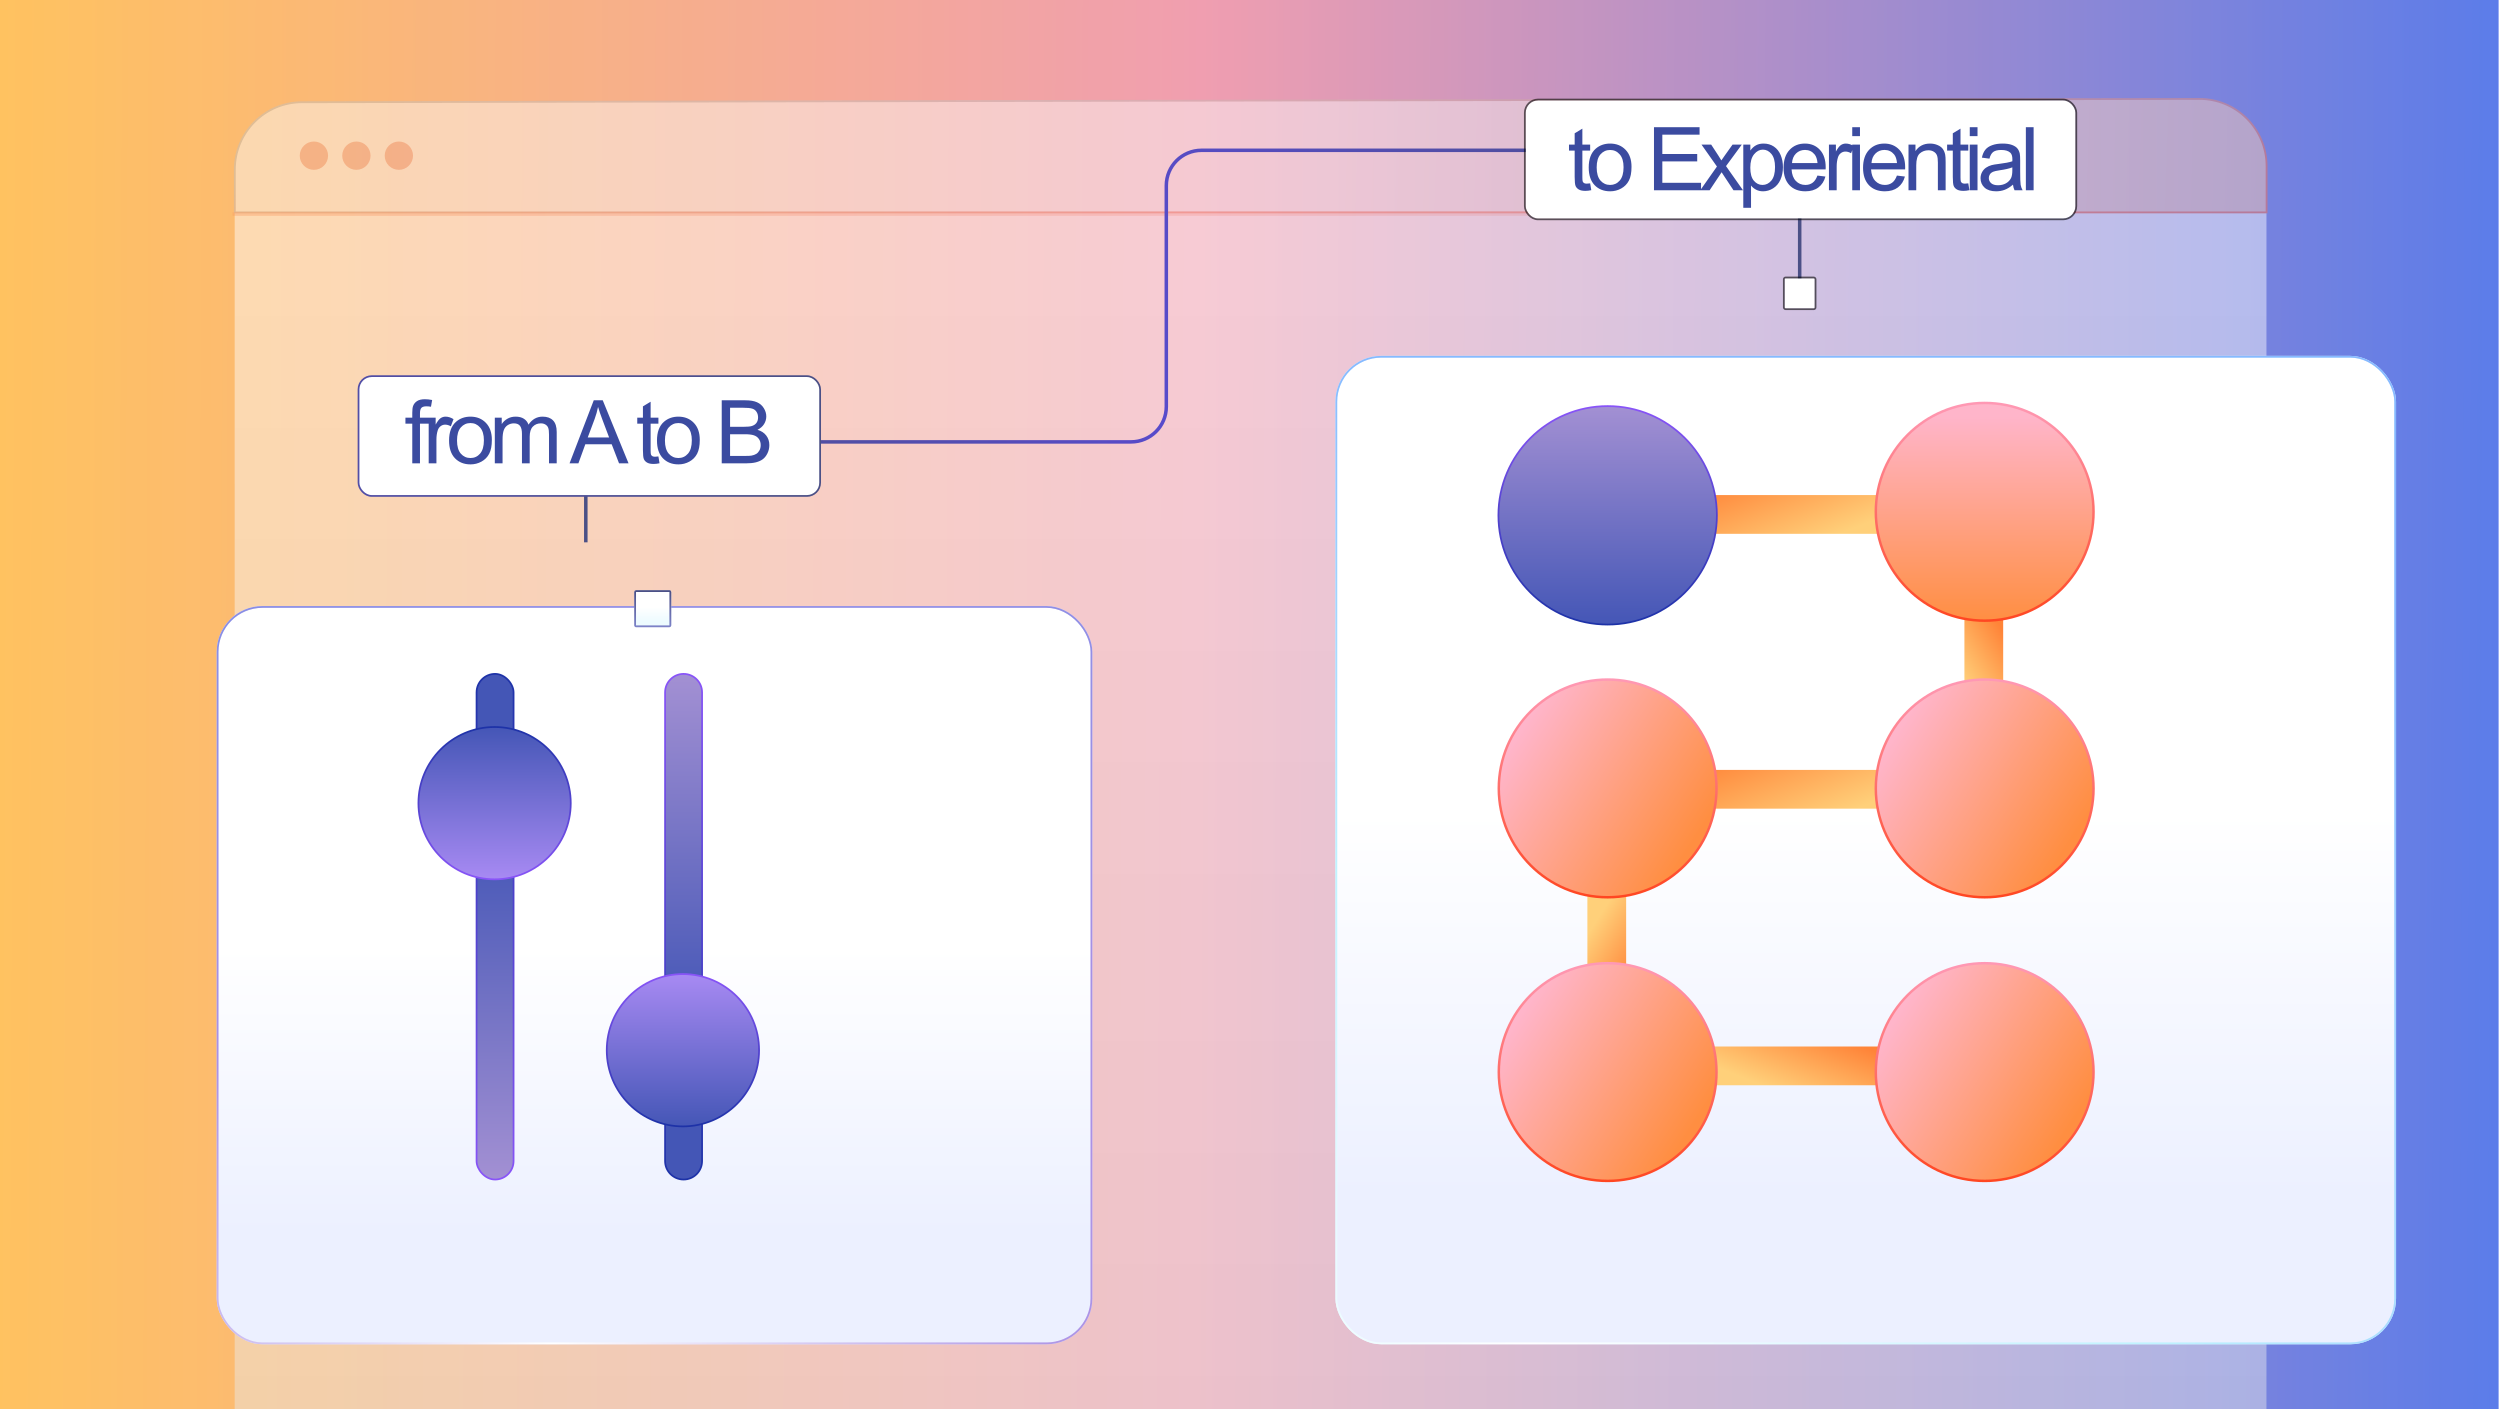
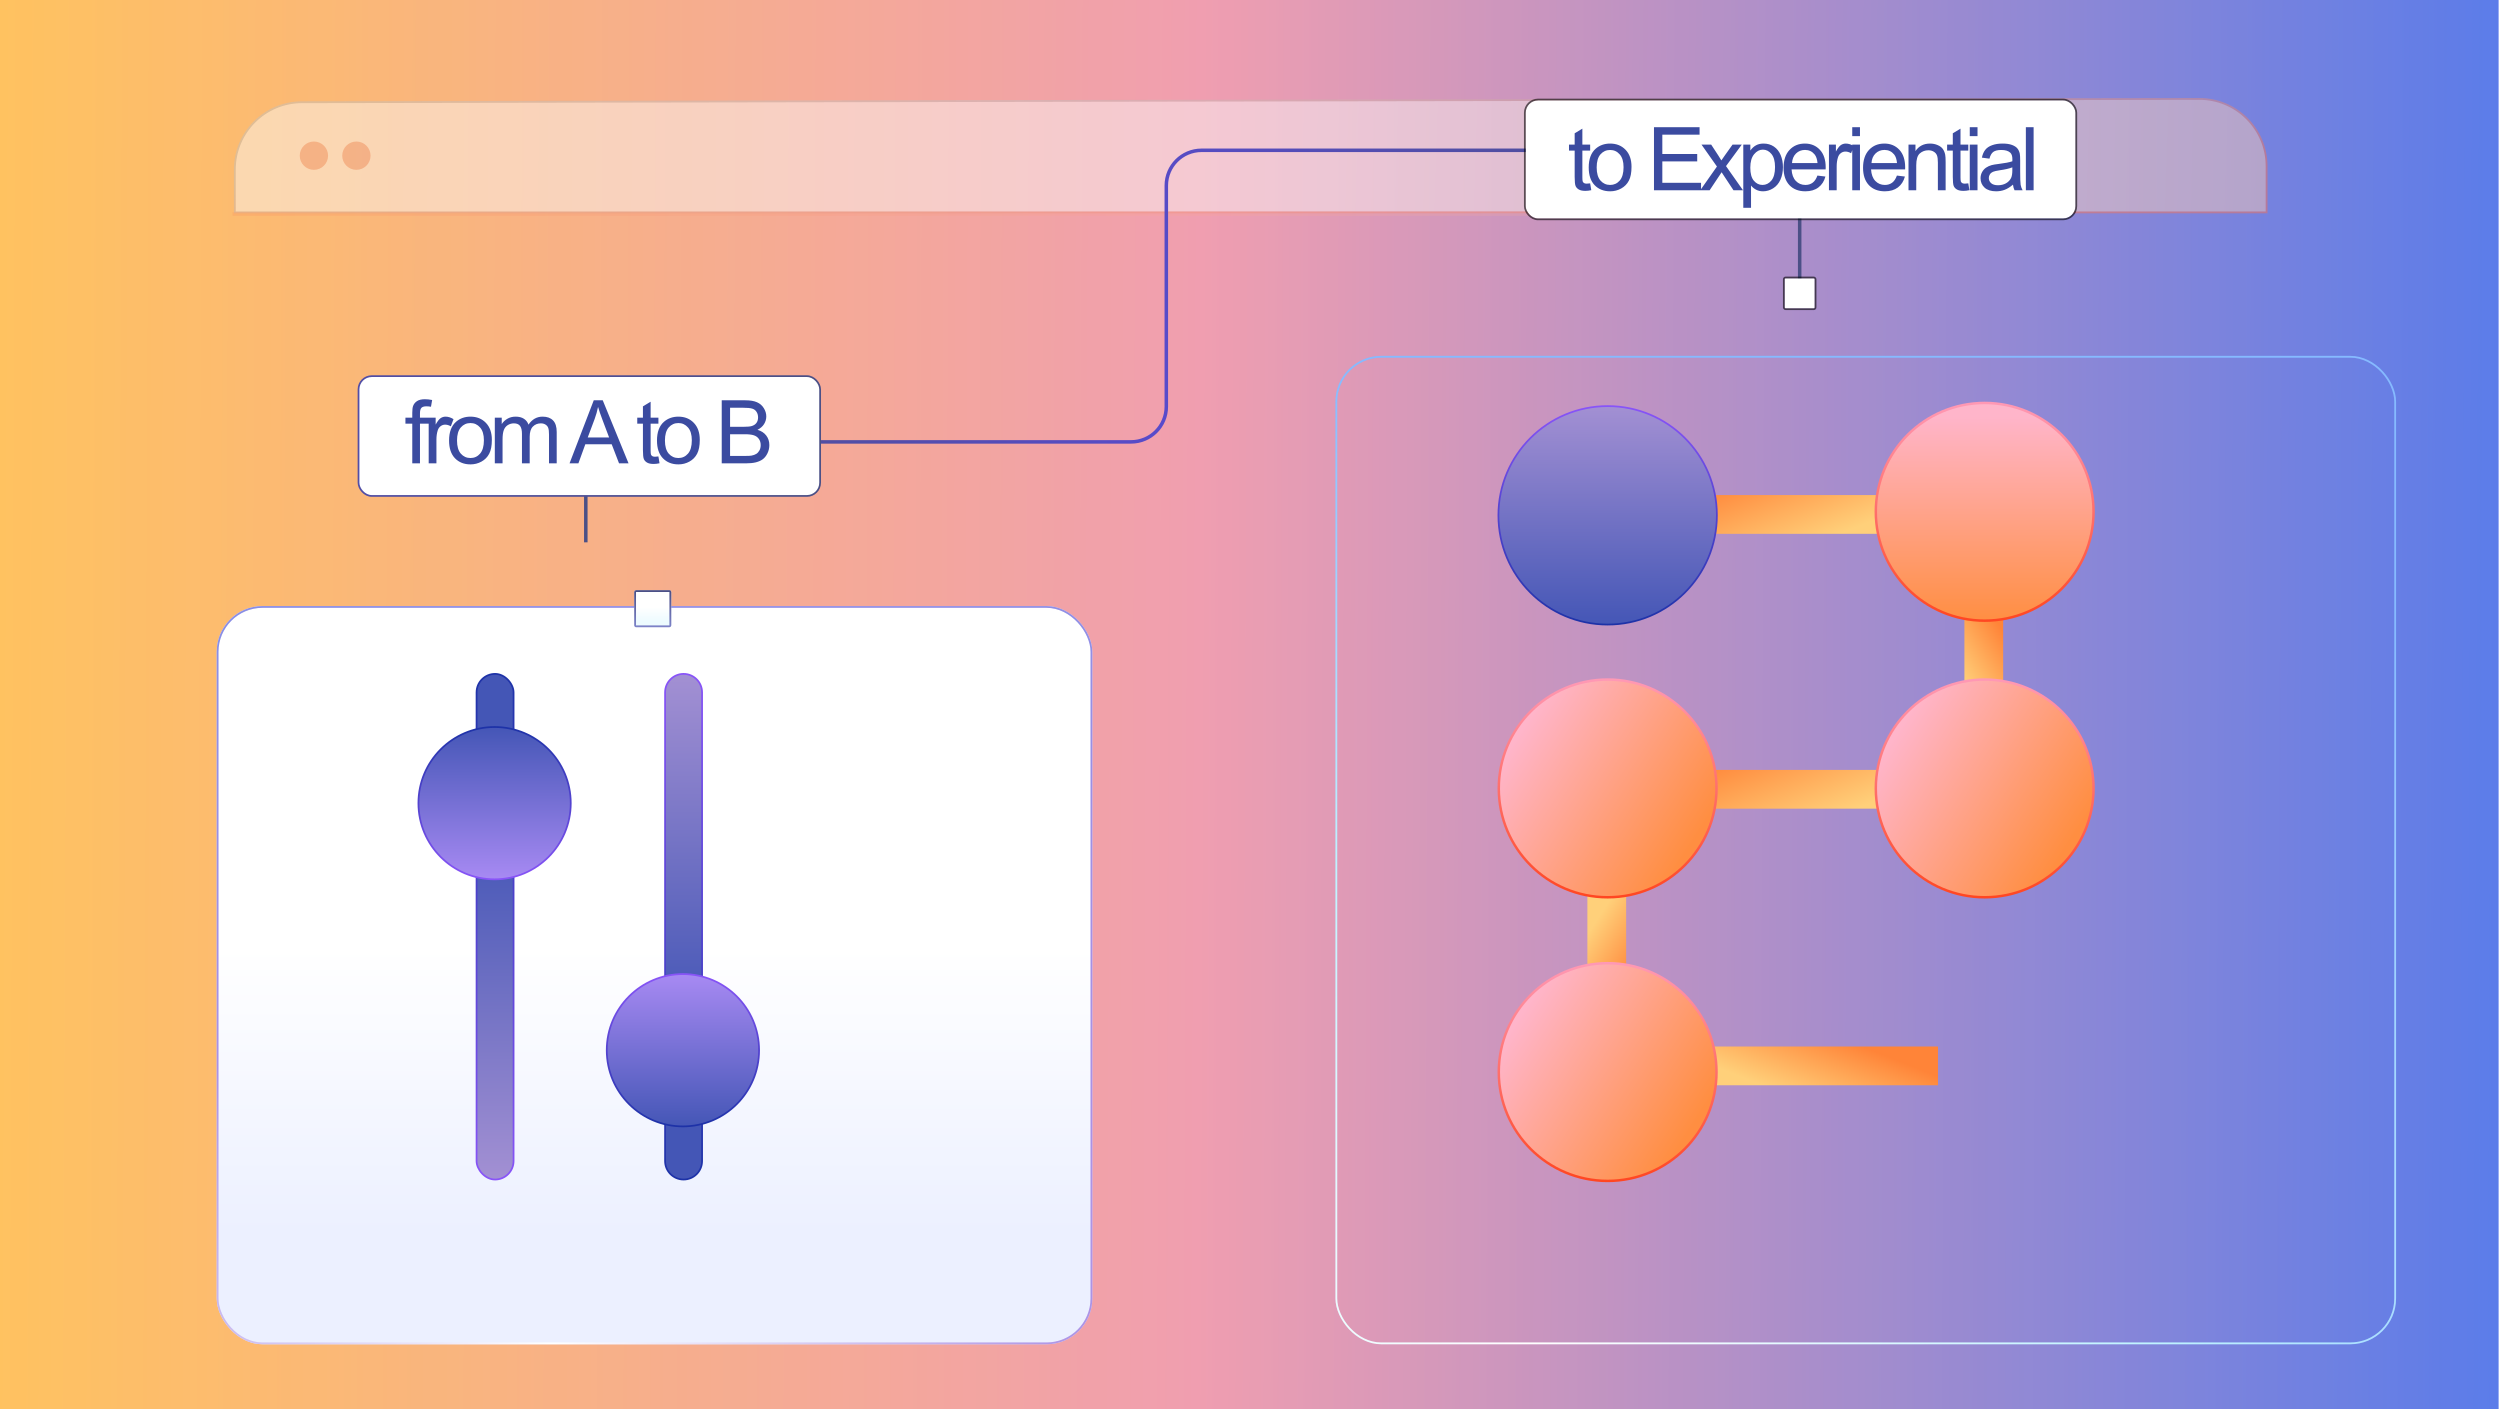
<svg xmlns="http://www.w3.org/2000/svg" width="1419" height="800" viewBox="0 0 1419 800" fill="none">
  <g clip-path="url(#clip0_13220_3907)">
    <rect width="1418.18" height="799.898" fill="url(#paint0_linear_13220_3907)" />
    <rect width="1418.18" height="799.898" fill="white" fill-opacity="0.2" />
    <g opacity="0.46">
-       <path d="M133.206 98.26C133.206 76.067 151.196 58.076 173.389 58.076H1246.26C1268.45 58.076 1286.44 76.067 1286.44 98.26V811.996H133.206V98.26Z" fill="url(#paint1_linear_13220_3907)" />
      <path d="M133.286 96.199C133.286 75.142 150.337 58.061 171.394 58.024L1248.28 56.143C1269.39 56.106 1286.52 73.208 1286.52 94.317V120.549H133.286V96.199Z" fill="url(#paint2_linear_13220_3907)" stroke="url(#paint3_linear_13220_3907)" stroke-width="1.041" />
      <line x1="131.964" y1="121.482" x2="1158.66" y2="121.482" stroke="url(#paint4_linear_13220_3907)" stroke-opacity="0.42" stroke-width="2.08" />
      <circle cx="178.175" cy="88.363" r="8.037" fill="#EEA998" />
      <circle cx="202.286" cy="88.363" r="8.037" fill="#EEA998" />
-       <circle cx="226.396" cy="88.363" r="8.037" fill="#EEA998" />
    </g>
    <g filter="url(#filter0_d_13220_3907)">
      <rect x="86" y="309" width="497" height="419" rx="26" fill="url(#paint5_linear_13220_3907)" />
      <rect x="86.5" y="309.5" width="496" height="418" rx="25.5" stroke="url(#paint6_radial_13220_3907)" />
      <rect x="86.5" y="309.5" width="496" height="418" rx="25.5" stroke="white" stroke-opacity="0.2" />
    </g>
    <g filter="url(#filter1_d_13220_3907)">
-       <rect x="721" y="167" width="602" height="561" rx="26" fill="url(#paint7_linear_13220_3907)" />
      <rect x="721.5" y="167.5" width="601" height="560" rx="25.5" stroke="url(#paint8_radial_13220_3907)" />
      <rect x="721.5" y="167.5" width="601" height="560" rx="25.5" stroke="white" stroke-opacity="0.2" />
    </g>
    <path d="M1100 594L1100 616L914 616L914 594L1100 594Z" fill="url(#paint9_linear_13220_3907)" />
    <path d="M914 437L914 459L1100 459L1100 437L914 437Z" fill="url(#paint10_linear_13220_3907)" />
    <rect width="22" height="186" transform="matrix(4.37114e-08 1 1 -4.37114e-08 914 281)" fill="url(#paint11_linear_13220_3907)" />
    <rect width="22" height="116" transform="matrix(-1 8.74228e-08 8.74228e-08 1 1137 314)" fill="url(#paint12_linear_13220_3907)" />
    <path d="M923 605L901 605L901 488L923 488L923 605Z" fill="url(#paint13_linear_13220_3907)" />
    <circle cx="62.5" cy="62.5" r="61.79" transform="matrix(1 0 0 -1 850 671)" fill="url(#paint14_linear_13220_3907)" stroke="url(#paint15_linear_13220_3907)" stroke-width="1.419" />
-     <circle cx="62.5" cy="62.5" r="61.79" transform="matrix(1 0 0 -1 1064 671)" fill="url(#paint16_linear_13220_3907)" stroke="url(#paint17_linear_13220_3907)" stroke-width="1.419" />
    <circle cx="62.5" cy="62.5" r="61.79" transform="matrix(1 0 0 -1 1064 510)" fill="url(#paint18_linear_13220_3907)" stroke="url(#paint19_linear_13220_3907)" stroke-width="1.419" />
    <circle cx="62.5" cy="62.5" r="61.79" transform="matrix(1 0 0 -1 1064 353)" fill="url(#paint20_linear_13220_3907)" stroke="url(#paint21_linear_13220_3907)" stroke-width="1.419" />
    <circle cx="62.5" cy="62.5" r="61.79" transform="matrix(1 0 0 -1 850 510)" fill="url(#paint22_linear_13220_3907)" stroke="url(#paint23_linear_13220_3907)" stroke-width="1.419" />
    <circle cx="62.5" cy="62.5" r="62" transform="matrix(1 0 0 -1 850 355)" fill="url(#paint24_linear_13220_3907)" stroke="url(#paint25_linear_13220_3907)" />
    <path d="M332.5 307.814V260.814C332.5 255.292 336.977 250.814 342.5 250.814H642C653.046 250.814 662 241.86 662 230.814V105.314C662 94.269 670.954 85.314 682 85.314H1011.5C1017.02 85.314 1021.5 89.792 1021.5 95.314V168.5" stroke="url(#paint26_linear_13220_3907)" stroke-width="2" />
    <rect x="1013" y="158" width="17" height="17" rx="0.5" fill="white" />
    <rect x="1012.5" y="157.5" width="18" height="18" rx="1" stroke="black" stroke-opacity="0.6" />
    <g filter="url(#filter2_d_13220_3907)">
      <rect x="323" y="300" width="21" height="21" rx="1" fill="url(#paint27_linear_13220_3907)" />
      <rect x="323.5" y="300.5" width="20" height="20" rx="0.5" stroke="url(#paint28_linear_13220_3907)" />
      <rect x="323.5" y="300.5" width="20" height="20" rx="0.5" stroke="white" stroke-opacity="0.2" />
    </g>
    <rect x="203.5" y="213.5" width="262" height="68" rx="7.5" fill="white" stroke="url(#paint29_linear_13220_3907)" />
    <path d="M234.007 263V240.49H230.125V237.072H234.007V234.313C234.007 232.572 234.161 231.278 234.471 230.432C234.894 229.292 235.634 228.373 236.692 227.673C237.767 226.957 239.264 226.599 241.185 226.599C242.422 226.599 243.789 226.745 245.286 227.038L244.627 230.871C243.715 230.708 242.853 230.627 242.039 230.627C240.704 230.627 239.76 230.912 239.207 231.481C238.654 232.051 238.377 233.117 238.377 234.68V237.072H243.431V240.49H238.377V263H234.007ZM243.324 263V237.072H247.279V241.003C248.288 239.164 249.216 237.951 250.062 237.365C250.925 236.779 251.869 236.486 252.895 236.486C254.376 236.486 255.881 236.958 257.411 237.902L255.897 241.979C254.823 241.345 253.749 241.027 252.675 241.027C251.715 241.027 250.852 241.32 250.087 241.906C249.322 242.476 248.777 243.273 248.451 244.299C247.963 245.861 247.719 247.57 247.719 249.426V263H243.324ZM254.888 250.036C254.888 245.235 256.222 241.678 258.892 239.367C261.121 237.447 263.84 236.486 267.046 236.486C270.61 236.486 273.524 237.658 275.786 240.002C278.049 242.329 279.18 245.552 279.18 249.67C279.18 253.007 278.675 255.635 277.666 257.556C276.673 259.46 275.216 260.941 273.296 261.999C271.392 263.057 269.308 263.586 267.046 263.586C263.416 263.586 260.479 262.422 258.232 260.095C256.003 257.767 254.888 254.414 254.888 250.036ZM259.404 250.036C259.404 253.356 260.129 255.847 261.577 257.507C263.026 259.151 264.849 259.973 267.046 259.973C269.227 259.973 271.042 259.143 272.49 257.482C273.939 255.822 274.663 253.291 274.663 249.89C274.663 246.683 273.931 244.258 272.466 242.614C271.017 240.954 269.211 240.124 267.046 240.124C264.849 240.124 263.026 240.946 261.577 242.59C260.129 244.234 259.404 246.716 259.404 250.036ZM280.855 263V237.072H284.786V240.71C285.6 239.44 286.682 238.423 288.033 237.658C289.384 236.877 290.922 236.486 292.647 236.486C294.568 236.486 296.139 236.885 297.359 237.683C298.596 238.48 299.467 239.595 299.972 241.027C302.022 238 304.692 236.486 307.979 236.486C310.551 236.486 312.529 237.202 313.912 238.635C315.296 240.051 315.987 242.24 315.987 245.202V263H311.617V246.667C311.617 244.909 311.471 243.648 311.178 242.883C310.901 242.102 310.388 241.475 309.64 241.003C308.891 240.531 308.012 240.295 307.003 240.295C305.18 240.295 303.666 240.905 302.462 242.126C301.257 243.33 300.655 245.267 300.655 247.937V263H296.261V246.154C296.261 244.201 295.903 242.736 295.187 241.76C294.47 240.783 293.299 240.295 291.671 240.295C290.434 240.295 289.286 240.62 288.229 241.271C287.187 241.923 286.43 242.875 285.958 244.128C285.486 245.381 285.25 247.188 285.25 249.548V263H280.855ZM323.27 263L337.015 227.209H342.117L356.766 263H351.37L347.195 252.16H332.229L328.299 263H323.27ZM333.597 248.303H345.73L341.995 238.391C340.856 235.38 340.009 232.906 339.456 230.969C339 233.264 338.357 235.542 337.527 237.805L333.597 248.303ZM373.716 259.069L374.351 262.951C373.114 263.212 372.007 263.342 371.03 263.342C369.435 263.342 368.198 263.09 367.319 262.585C366.44 262.08 365.822 261.421 365.464 260.607C365.106 259.777 364.927 258.044 364.927 255.407V240.49H361.704V237.072H364.927V230.651L369.297 228.015V237.072H373.716V240.49H369.297V255.651C369.297 256.905 369.37 257.71 369.517 258.068C369.679 258.426 369.932 258.711 370.273 258.923C370.632 259.134 371.136 259.24 371.787 259.24C372.275 259.24 372.918 259.183 373.716 259.069ZM372.901 250.036C372.901 245.235 374.236 241.678 376.905 239.367C379.135 237.447 381.853 236.486 385.06 236.486C388.624 236.486 391.537 237.658 393.8 240.002C396.062 242.329 397.193 245.552 397.193 249.67C397.193 253.007 396.689 255.635 395.68 257.556C394.687 259.46 393.23 260.941 391.31 261.999C389.405 263.057 387.322 263.586 385.06 263.586C381.43 263.586 378.492 262.422 376.246 260.095C374.016 257.767 372.901 254.414 372.901 250.036ZM377.418 250.036C377.418 253.356 378.142 255.847 379.591 257.507C381.039 259.151 382.862 259.973 385.06 259.973C387.241 259.973 389.055 259.143 390.504 257.482C391.952 255.822 392.677 253.291 392.677 249.89C392.677 246.683 391.944 244.258 390.479 242.614C389.031 240.954 387.224 240.124 385.06 240.124C382.862 240.124 381.039 240.946 379.591 242.59C378.142 244.234 377.418 246.716 377.418 250.036ZM409.651 263V227.209H423.079C425.813 227.209 428.003 227.575 429.646 228.308C431.307 229.024 432.601 230.139 433.528 231.652C434.472 233.15 434.944 234.72 434.944 236.364C434.944 237.894 434.529 239.335 433.699 240.686C432.869 242.036 431.616 243.127 429.939 243.957C432.104 244.592 433.764 245.674 434.92 247.204C436.092 248.734 436.678 250.541 436.678 252.624C436.678 254.3 436.32 255.863 435.604 257.312C434.904 258.744 434.033 259.851 432.991 260.632C431.95 261.413 430.639 262.007 429.061 262.414C427.498 262.805 425.577 263 423.299 263H409.651ZM414.388 242.248H422.127C424.227 242.248 425.732 242.11 426.644 241.833C427.848 241.475 428.751 240.881 429.354 240.051C429.972 239.221 430.281 238.179 430.281 236.926C430.281 235.738 429.996 234.696 429.427 233.801C428.857 232.889 428.043 232.271 426.985 231.945C425.927 231.604 424.113 231.433 421.541 231.433H414.388V242.248ZM414.388 258.776H423.299C424.829 258.776 425.903 258.719 426.521 258.605C427.612 258.41 428.523 258.085 429.256 257.629C429.988 257.173 430.59 256.514 431.062 255.651C431.535 254.772 431.771 253.763 431.771 252.624C431.771 251.289 431.429 250.134 430.745 249.157C430.062 248.164 429.109 247.473 427.889 247.082C426.684 246.675 424.943 246.472 422.664 246.472H414.388V258.776Z" fill="#3B4BA0" />
    <rect x="866" y="57" width="312" height="67" rx="7" fill="white" />
    <rect x="865.5" y="56.5" width="313" height="68" rx="7.5" stroke="black" stroke-opacity="0.6" />
    <path d="M902.571 104.069L903.206 107.951C901.969 108.212 900.862 108.342 899.886 108.342C898.291 108.342 897.054 108.09 896.175 107.585C895.296 107.08 894.677 106.421 894.319 105.607C893.961 104.777 893.782 103.044 893.782 100.407V85.49H890.56V82.072H893.782V75.651L898.152 73.015V82.072H902.571V85.49H898.152V100.651C898.152 101.905 898.226 102.71 898.372 103.068C898.535 103.426 898.787 103.711 899.129 103.923C899.487 104.134 899.992 104.24 900.643 104.24C901.131 104.24 901.774 104.183 902.571 104.069ZM901.757 95.036C901.757 90.235 903.091 86.678 905.761 84.367C907.991 82.447 910.709 81.486 913.915 81.486C917.479 81.486 920.393 82.658 922.655 85.002C924.918 87.329 926.049 90.552 926.049 94.67C926.049 98.007 925.544 100.635 924.535 102.556C923.542 104.46 922.086 105.941 920.165 106.999C918.261 108.057 916.177 108.586 913.915 108.586C910.285 108.586 907.348 107.422 905.102 105.095C902.872 102.767 901.757 99.414 901.757 95.036ZM906.273 95.036C906.273 98.356 906.998 100.847 908.446 102.507C909.895 104.151 911.718 104.973 913.915 104.973C916.096 104.973 917.911 104.143 919.359 102.482C920.808 100.822 921.532 98.291 921.532 94.89C921.532 91.683 920.8 89.258 919.335 87.614C917.886 85.954 916.08 85.124 913.915 85.124C911.718 85.124 909.895 85.946 908.446 87.59C906.998 89.234 906.273 91.716 906.273 95.036ZM938.8 108V72.209H964.679V76.433H943.536V87.394H963.336V91.594H943.536V103.776H965.509V108H938.8ZM965.061 108L974.533 94.523L965.769 82.072H971.262L975.241 88.151C975.99 89.307 976.592 90.275 977.048 91.057C977.764 89.982 978.423 89.03 979.025 88.2L983.396 82.072H988.645L979.685 94.279L989.328 108H983.933L978.61 99.943L977.194 97.77L970.383 108H965.061ZM989.49 117.937V82.072H993.494V85.441C994.438 84.123 995.504 83.138 996.692 82.487C997.881 81.82 999.321 81.486 1001.01 81.486C1003.23 81.486 1005.18 82.056 1006.87 83.195C1008.57 84.335 1009.84 85.946 1010.71 88.029C1011.57 90.096 1012 92.367 1012 94.841C1012 97.494 1011.52 99.886 1010.56 102.019C1009.62 104.134 1008.23 105.762 1006.41 106.901C1004.6 108.024 1002.7 108.586 1000.7 108.586C999.231 108.586 997.913 108.277 996.741 107.658C995.586 107.04 994.633 106.258 993.885 105.314V117.937H989.49ZM993.47 95.183C993.47 98.519 994.145 100.985 995.496 102.58C996.847 104.175 998.483 104.973 1000.4 104.973C1002.36 104.973 1004.02 104.151 1005.41 102.507C1006.81 100.847 1007.51 98.283 1007.51 94.816C1007.51 91.512 1006.82 89.038 1005.46 87.394C1004.11 85.751 1002.49 84.929 1000.6 84.929C998.727 84.929 997.067 85.808 995.618 87.565C994.186 89.307 993.47 91.846 993.47 95.183ZM1031.57 99.65L1036.11 100.212C1035.4 102.865 1034.07 104.924 1032.13 106.389C1030.2 107.854 1027.72 108.586 1024.71 108.586C1020.92 108.586 1017.91 107.422 1015.68 105.095C1013.46 102.751 1012.36 99.471 1012.36 95.256C1012.36 90.894 1013.48 87.508 1015.73 85.1C1017.97 82.691 1020.89 81.486 1024.47 81.486C1027.93 81.486 1030.77 82.666 1032.96 85.026C1035.16 87.386 1036.26 90.707 1036.26 94.987C1036.26 95.248 1036.25 95.638 1036.23 96.159H1016.9C1017.06 99.007 1017.87 101.188 1019.32 102.702C1020.76 104.216 1022.57 104.973 1024.74 104.973C1026.35 104.973 1027.72 104.549 1028.86 103.703C1030 102.857 1030.9 101.506 1031.57 99.65ZM1017.14 92.546H1031.62C1031.42 90.365 1030.87 88.729 1029.96 87.639C1028.56 85.946 1026.75 85.1 1024.52 85.1C1022.5 85.1 1020.8 85.775 1019.41 87.126C1018.05 88.477 1017.29 90.284 1017.14 92.546ZM1038.11 108V82.072H1042.06V86.003C1043.07 84.164 1044 82.951 1044.84 82.365C1045.71 81.779 1046.65 81.486 1047.68 81.486C1049.16 81.486 1050.66 81.958 1052.19 82.902L1050.68 86.98C1049.6 86.345 1048.53 86.027 1047.46 86.027C1046.5 86.027 1045.63 86.32 1044.87 86.906C1044.1 87.476 1043.56 88.273 1043.23 89.299C1042.74 90.861 1042.5 92.57 1042.5 94.426V108H1038.11ZM1051.33 77.263V72.209H1055.72V77.263H1051.33ZM1051.33 108V82.072H1055.72V108H1051.33ZM1076.69 99.65L1081.23 100.212C1080.51 102.865 1079.18 104.924 1077.25 106.389C1075.31 107.854 1072.84 108.586 1069.83 108.586C1066.03 108.586 1063.02 107.422 1060.79 105.095C1058.58 102.751 1057.47 99.471 1057.47 95.256C1057.47 90.894 1058.6 87.508 1060.84 85.1C1063.09 82.691 1066 81.486 1069.58 81.486C1073.05 81.486 1075.88 82.666 1078.08 85.026C1080.28 87.386 1081.37 90.707 1081.37 94.987C1081.37 95.248 1081.37 95.638 1081.35 96.159H1062.01C1062.18 99.007 1062.98 101.188 1064.43 102.702C1065.88 104.216 1067.69 104.973 1069.85 104.973C1071.46 104.973 1072.84 104.549 1073.98 103.703C1075.12 102.857 1076.02 101.506 1076.69 99.65ZM1062.26 92.546H1076.74C1076.54 90.365 1075.99 88.729 1075.08 87.639C1073.68 85.946 1071.86 85.1 1069.63 85.1C1067.61 85.1 1065.91 85.775 1064.53 87.126C1063.16 88.477 1062.4 90.284 1062.26 92.546ZM1083.27 108V82.072H1087.22V85.759C1089.13 82.91 1091.88 81.486 1095.48 81.486C1097.04 81.486 1098.47 81.771 1099.77 82.341C1101.09 82.894 1102.08 83.627 1102.73 84.538C1103.38 85.45 1103.83 86.532 1104.09 87.785C1104.26 88.599 1104.34 90.023 1104.34 92.058V108H1099.94V92.228C1099.94 90.438 1099.77 89.103 1099.43 88.225C1099.09 87.329 1098.48 86.621 1097.6 86.101C1096.74 85.564 1095.72 85.295 1094.55 85.295C1092.68 85.295 1091.06 85.889 1089.69 87.077C1088.34 88.265 1087.66 90.519 1087.66 93.84V108H1083.27ZM1117.2 104.069L1117.83 107.951C1116.59 108.212 1115.49 108.342 1114.51 108.342C1112.92 108.342 1111.68 108.09 1110.8 107.585C1109.92 107.08 1109.3 106.421 1108.94 105.607C1108.59 104.777 1108.41 103.044 1108.41 100.407V85.49H1105.18V82.072H1108.41V75.651L1112.78 73.015V82.072H1117.2V85.49H1112.78V100.651C1112.78 101.905 1112.85 102.71 1113 103.068C1113.16 103.426 1113.41 103.711 1113.75 103.923C1114.11 104.134 1114.62 104.24 1115.27 104.24C1115.76 104.24 1116.4 104.183 1117.2 104.069ZM1118.04 77.263V72.209H1122.44V77.263H1118.04ZM1118.04 108V82.072H1122.44V108H1118.04ZM1142.57 104.802C1140.94 106.185 1139.37 107.162 1137.86 107.731C1136.36 108.301 1134.75 108.586 1133.02 108.586C1130.18 108.586 1127.99 107.894 1126.46 106.511C1124.93 105.111 1124.16 103.329 1124.16 101.164C1124.16 99.894 1124.45 98.739 1125.02 97.697C1125.6 96.639 1126.36 95.793 1127.29 95.158C1128.23 94.523 1129.29 94.043 1130.46 93.718C1131.32 93.49 1132.62 93.27 1134.37 93.059C1137.91 92.635 1140.53 92.131 1142.2 91.545C1142.22 90.943 1142.23 90.56 1142.23 90.397C1142.23 88.607 1141.81 87.346 1140.98 86.613C1139.86 85.62 1138.19 85.124 1135.98 85.124C1133.91 85.124 1132.38 85.49 1131.39 86.223C1130.41 86.939 1129.69 88.216 1129.21 90.056L1124.92 89.47C1125.31 87.63 1125.95 86.149 1126.85 85.026C1127.74 83.887 1129.04 83.016 1130.73 82.414C1132.42 81.796 1134.38 81.486 1136.61 81.486C1138.83 81.486 1140.62 81.747 1142.01 82.268C1143.39 82.788 1144.41 83.448 1145.06 84.245C1145.71 85.026 1146.17 86.019 1146.43 87.224C1146.57 87.972 1146.65 89.323 1146.65 91.276V97.136C1146.65 101.221 1146.74 103.809 1146.92 104.899C1147.11 105.974 1147.48 107.007 1148.04 108H1143.45C1142.99 107.089 1142.7 106.022 1142.57 104.802ZM1142.2 94.987C1140.61 95.638 1138.22 96.192 1135.03 96.647C1133.22 96.908 1131.94 97.201 1131.19 97.526C1130.44 97.852 1129.87 98.332 1129.46 98.967C1129.05 99.585 1128.85 100.277 1128.85 101.042C1128.85 102.214 1129.29 103.19 1130.17 103.972C1131.06 104.753 1132.36 105.144 1134.07 105.144C1135.77 105.144 1137.27 104.777 1138.59 104.045C1139.91 103.296 1140.88 102.279 1141.5 100.993C1141.97 100 1142.2 98.535 1142.2 96.599V94.987ZM1149.88 108V72.209H1154.28V108H1149.88Z" fill="#3B4BA0" />
    <path d="M388 669.5C393.799 669.5 398.5 664.799 398.5 659V393C398.5 387.201 393.799 382.5 388 382.5C382.201 382.5 377.5 387.201 377.5 393V659C377.5 664.799 382.201 669.5 388 669.5Z" fill="url(#paint30_linear_13220_3907)" stroke="url(#paint31_linear_13220_3907)" />
    <circle cx="43.728" cy="43.728" r="43.228" transform="matrix(1 0 0 -1 343.896 639.844)" fill="url(#paint32_linear_13220_3907)" stroke="url(#paint33_linear_13220_3907)" />
    <rect x="270.5" y="382.5" width="21" height="287" rx="10.5" fill="url(#paint34_linear_13220_3907)" stroke="url(#paint35_linear_13220_3907)" />
    <circle cx="280.728" cy="455.884" r="43.228" fill="url(#paint36_linear_13220_3907)" stroke="url(#paint37_linear_13220_3907)" />
  </g>
  <defs>
    <filter id="filter0_d_13220_3907" x="13" y="234" width="717" height="639" filterUnits="userSpaceOnUse" color-interpolation-filters="sRGB">
      <feFlood flood-opacity="0" result="BackgroundImageFix" />
      <feColorMatrix in="SourceAlpha" type="matrix" values="0 0 0 0 0 0 0 0 0 0 0 0 0 0 0 0 0 0 127 0" result="hardAlpha" />
      <feOffset dx="37" dy="35" />
      <feGaussianBlur stdDeviation="55" />
      <feComposite in2="hardAlpha" operator="out" />
      <feColorMatrix type="matrix" values="0 0 0 0 0.289 0 0 0 0 0.101 0 0 0 0 0.103 0 0 0 0.59 0" />
      <feBlend mode="normal" in2="BackgroundImageFix" result="effect1_dropShadow_13220_3907" />
      <feBlend mode="normal" in="SourceGraphic" in2="effect1_dropShadow_13220_3907" result="shape" />
    </filter>
    <filter id="filter1_d_13220_3907" x="648" y="92" width="822" height="781" filterUnits="userSpaceOnUse" color-interpolation-filters="sRGB">
      <feFlood flood-opacity="0" result="BackgroundImageFix" />
      <feColorMatrix in="SourceAlpha" type="matrix" values="0 0 0 0 0 0 0 0 0 0 0 0 0 0 0 0 0 0 127 0" result="hardAlpha" />
      <feOffset dx="37" dy="35" />
      <feGaussianBlur stdDeviation="55" />
      <feComposite in2="hardAlpha" operator="out" />
      <feColorMatrix type="matrix" values="0 0 0 0 0.289 0 0 0 0 0.101 0 0 0 0 0.103 0 0 0 0.59 0" />
      <feBlend mode="normal" in2="BackgroundImageFix" result="effect1_dropShadow_13220_3907" />
      <feBlend mode="normal" in="SourceGraphic" in2="effect1_dropShadow_13220_3907" result="shape" />
    </filter>
    <filter id="filter2_d_13220_3907" x="250" y="225" width="241" height="241" filterUnits="userSpaceOnUse" color-interpolation-filters="sRGB">
      <feFlood flood-opacity="0" result="BackgroundImageFix" />
      <feColorMatrix in="SourceAlpha" type="matrix" values="0 0 0 0 0 0 0 0 0 0 0 0 0 0 0 0 0 0 127 0" result="hardAlpha" />
      <feOffset dx="37" dy="35" />
      <feGaussianBlur stdDeviation="55" />
      <feComposite in2="hardAlpha" operator="out" />
      <feColorMatrix type="matrix" values="0 0 0 0 0.289 0 0 0 0 0.101 0 0 0 0 0.103 0 0 0 0.59 0" />
      <feBlend mode="normal" in2="BackgroundImageFix" result="effect1_dropShadow_13220_3907" />
      <feBlend mode="normal" in="SourceGraphic" in2="effect1_dropShadow_13220_3907" result="shape" />
    </filter>
    <linearGradient id="paint0_linear_13220_3907" x1="1908.68" y1="302.623" x2="-3.88193e-05" y2="295" gradientUnits="userSpaceOnUse">
      <stop offset="0.227" stop-color="#2458E9" />
      <stop offset="0.643" stop-color="#EC869C" />
      <stop offset="1" stop-color="#FFB338" />
    </linearGradient>
    <linearGradient id="paint1_linear_13220_3907" x1="712.015" y1="58.076" x2="712.015" y2="828.397" gradientUnits="userSpaceOnUse">
      <stop offset="0.096" stop-color="white" />
      <stop offset="1" stop-color="#E9E9E9" />
    </linearGradient>
    <linearGradient id="paint2_linear_13220_3907" x1="753.114" y1="98.387" x2="2220.19" y2="147.01" gradientUnits="userSpaceOnUse">
      <stop stop-color="#FBFBFB" />
      <stop offset="1" stop-color="#FF7834" />
    </linearGradient>
    <linearGradient id="paint3_linear_13220_3907" x1="493.201" y1="66.958" x2="503.99" y2="170.289" gradientUnits="userSpaceOnUse">
      <stop stop-color="#BFBFBF" />
      <stop offset="1" stop-color="#FF714B" />
    </linearGradient>
    <linearGradient id="paint4_linear_13220_3907" x1="131.964" y1="123.021" x2="1158.66" y2="123.021" gradientUnits="userSpaceOnUse">
      <stop stop-color="#F47D5B" />
      <stop offset="1" stop-color="#FFC2AC" />
    </linearGradient>
    <linearGradient id="paint5_linear_13220_3907" x1="418.402" y1="309" x2="418.402" y2="664.755" gradientUnits="userSpaceOnUse">
      <stop offset="0.544" stop-color="white" />
      <stop offset="1" stop-color="#ECF0FF" />
    </linearGradient>
    <radialGradient id="paint6_radial_13220_3907" cx="0" cy="0" r="1" gradientUnits="userSpaceOnUse" gradientTransform="translate(275 728) rotate(-114.539) scale(474.343 668.894)">
      <stop stop-color="white" />
      <stop offset="0.5" stop-color="#9575DE" />
      <stop offset="1" stop-color="#6771DE" />
    </radialGradient>
    <linearGradient id="paint7_linear_13220_3907" x1="1123.63" y1="167" x2="1123.63" y2="643.321" gradientUnits="userSpaceOnUse">
      <stop offset="0.544" stop-color="white" />
      <stop offset="1" stop-color="#ECF0FF" />
    </linearGradient>
    <radialGradient id="paint8_radial_13220_3907" cx="0" cy="0" r="1" gradientUnits="userSpaceOnUse" gradientTransform="translate(828.605 728) rotate(-90) scale(561 715.68)">
      <stop stop-color="white" />
      <stop offset="0.5" stop-color="#B0F0FF" />
      <stop offset="1" stop-color="#68A9FF" />
    </radialGradient>
    <linearGradient id="paint9_linear_13220_3907" x1="972.181" y1="604.886" x2="987.49" y2="566.317" gradientUnits="userSpaceOnUse">
      <stop stop-color="#FFD07A" />
      <stop offset="1" stop-color="#FF8438" />
    </linearGradient>
    <linearGradient id="paint10_linear_13220_3907" x1="1081.72" y1="447.955" x2="1061.03" y2="395.722" gradientUnits="userSpaceOnUse">
      <stop stop-color="#FFD07A" />
      <stop offset="1" stop-color="#FF8438" />
    </linearGradient>
    <linearGradient id="paint11_linear_13220_3907" x1="10.955" y1="158.216" x2="-38.024" y2="138.814" gradientUnits="userSpaceOnUse">
      <stop stop-color="#FFD07A" />
      <stop offset="1" stop-color="#FF8438" />
    </linearGradient>
    <linearGradient id="paint12_linear_13220_3907" x1="10.727" y1="91.275" x2="-18.339" y2="72.51" gradientUnits="userSpaceOnUse">
      <stop stop-color="#FFD07A" />
      <stop offset="1" stop-color="#FF8438" />
    </linearGradient>
    <linearGradient id="paint13_linear_13220_3907" x1="912.273" y1="512.938" x2="941.485" y2="531.636" gradientUnits="userSpaceOnUse">
      <stop stop-color="#FFD07A" />
      <stop offset="1" stop-color="#FF8438" />
    </linearGradient>
    <linearGradient id="paint14_linear_13220_3907" x1="-0" y1="75.093" x2="97.948" y2="11.66" gradientUnits="userSpaceOnUse">
      <stop stop-color="#FFB5CA" />
      <stop offset="1" stop-color="#FF8E41" />
    </linearGradient>
    <linearGradient id="paint15_linear_13220_3907" x1="62.5" y1="125" x2="62.5" y2="0" gradientUnits="userSpaceOnUse">
      <stop stop-color="#FF99B5" />
      <stop offset="1" stop-color="#FF4621" />
    </linearGradient>
    <linearGradient id="paint16_linear_13220_3907" x1="-0" y1="75.093" x2="97.948" y2="11.66" gradientUnits="userSpaceOnUse">
      <stop stop-color="#FFB5CA" />
      <stop offset="1" stop-color="#FF8E41" />
    </linearGradient>
    <linearGradient id="paint17_linear_13220_3907" x1="62.5" y1="125" x2="62.5" y2="0" gradientUnits="userSpaceOnUse">
      <stop stop-color="#FF99B5" />
      <stop offset="1" stop-color="#FF4621" />
    </linearGradient>
    <linearGradient id="paint18_linear_13220_3907" x1="-0" y1="75.093" x2="97.948" y2="11.66" gradientUnits="userSpaceOnUse">
      <stop stop-color="#FFB5CA" />
      <stop offset="1" stop-color="#FF8E41" />
    </linearGradient>
    <linearGradient id="paint19_linear_13220_3907" x1="62.5" y1="125" x2="62.5" y2="0" gradientUnits="userSpaceOnUse">
      <stop stop-color="#FF99B5" />
      <stop offset="1" stop-color="#FF4621" />
    </linearGradient>
    <linearGradient id="paint20_linear_13220_3907" x1="49.329" y1="116.606" x2="49.328" y2="-0.485" gradientUnits="userSpaceOnUse">
      <stop stop-color="#FFB5CA" />
      <stop offset="1" stop-color="#FF8E41" />
    </linearGradient>
    <linearGradient id="paint21_linear_13220_3907" x1="62.5" y1="125" x2="62.5" y2="0" gradientUnits="userSpaceOnUse">
      <stop stop-color="#FF99B5" />
      <stop offset="1" stop-color="#FF4621" />
    </linearGradient>
    <linearGradient id="paint22_linear_13220_3907" x1="-0" y1="75.093" x2="97.948" y2="11.66" gradientUnits="userSpaceOnUse">
      <stop stop-color="#FFB5CA" />
      <stop offset="1" stop-color="#FF8E41" />
    </linearGradient>
    <linearGradient id="paint23_linear_13220_3907" x1="62.5" y1="125" x2="62.5" y2="0" gradientUnits="userSpaceOnUse">
      <stop stop-color="#FF99B5" />
      <stop offset="1" stop-color="#FF4621" />
    </linearGradient>
    <linearGradient id="paint24_linear_13220_3907" x1="64.504" y1="5.96016e-08" x2="64.504" y2="125" gradientUnits="userSpaceOnUse">
      <stop stop-color="#4456B6" />
      <stop offset="1" stop-color="#A390D3" />
    </linearGradient>
    <linearGradient id="paint25_linear_13220_3907" x1="62.5" y1="125" x2="62.5" y2="0" gradientUnits="userSpaceOnUse">
      <stop stop-color="#8954F8" />
      <stop offset="1" stop-color="#1D32A7" />
    </linearGradient>
    <linearGradient id="paint26_linear_13220_3907" x1="333" y1="294.5" x2="1023" y2="156" gradientUnits="userSpaceOnUse">
      <stop stop-color="#4B5086" />
      <stop offset="0.471" stop-color="#584BCB" />
      <stop offset="1" stop-color="#4B5086" />
    </linearGradient>
    <linearGradient id="paint27_linear_13220_3907" x1="337.045" y1="300" x2="337.045" y2="317.83" gradientUnits="userSpaceOnUse">
      <stop offset="0.544" stop-color="white" />
      <stop offset="1" stop-color="#EDFBFF" />
    </linearGradient>
    <linearGradient id="paint28_linear_13220_3907" x1="334" y1="321" x2="334" y2="300" gradientUnits="userSpaceOnUse">
      <stop stop-color="#5D64BB" />
      <stop offset="1" stop-color="#1C2266" />
    </linearGradient>
    <linearGradient id="paint29_linear_13220_3907" x1="204" y1="247.5" x2="465" y2="247.5" gradientUnits="userSpaceOnUse">
      <stop stop-color="#514EA6" />
      <stop offset="1" stop-color="#4B5086" />
    </linearGradient>
    <linearGradient id="paint30_linear_13220_3907" x1="388.353" y1="670" x2="388.353" y2="382" gradientUnits="userSpaceOnUse">
      <stop offset="0.324" stop-color="#4456B6" />
      <stop offset="1" stop-color="#A390D3" />
    </linearGradient>
    <linearGradient id="paint31_linear_13220_3907" x1="388" y1="382" x2="388" y2="670" gradientUnits="userSpaceOnUse">
      <stop stop-color="#8954F8" />
      <stop offset="1" stop-color="#1D32A7" />
    </linearGradient>
    <linearGradient id="paint32_linear_13220_3907" x1="45.13" y1="4.16999e-08" x2="45.13" y2="87.456" gradientUnits="userSpaceOnUse">
      <stop stop-color="#4456B6" />
      <stop offset="1" stop-color="#A88AF3" />
    </linearGradient>
    <linearGradient id="paint33_linear_13220_3907" x1="43.728" y1="87.456" x2="43.728" y2="0" gradientUnits="userSpaceOnUse">
      <stop stop-color="#8954F8" />
      <stop offset="1" stop-color="#1D32A7" />
    </linearGradient>
    <linearGradient id="paint34_linear_13220_3907" x1="281.353" y1="382" x2="281.353" y2="670" gradientUnits="userSpaceOnUse">
      <stop offset="0.324" stop-color="#4456B6" />
      <stop offset="1" stop-color="#A390D3" />
    </linearGradient>
    <linearGradient id="paint35_linear_13220_3907" x1="281" y1="670" x2="281" y2="382" gradientUnits="userSpaceOnUse">
      <stop stop-color="#8954F8" />
      <stop offset="1" stop-color="#1D32A7" />
    </linearGradient>
    <linearGradient id="paint36_linear_13220_3907" x1="282.13" y1="412.156" x2="282.13" y2="499.612" gradientUnits="userSpaceOnUse">
      <stop stop-color="#4456B6" />
      <stop offset="1" stop-color="#A88AF3" />
    </linearGradient>
    <linearGradient id="paint37_linear_13220_3907" x1="280.728" y1="499.612" x2="280.728" y2="412.156" gradientUnits="userSpaceOnUse">
      <stop stop-color="#8954F8" />
      <stop offset="1" stop-color="#1D32A7" />
    </linearGradient>
    <clipPath id="clip0_13220_3907">
      <rect width="1418.18" height="799.898" fill="white" />
    </clipPath>
  </defs>
</svg>